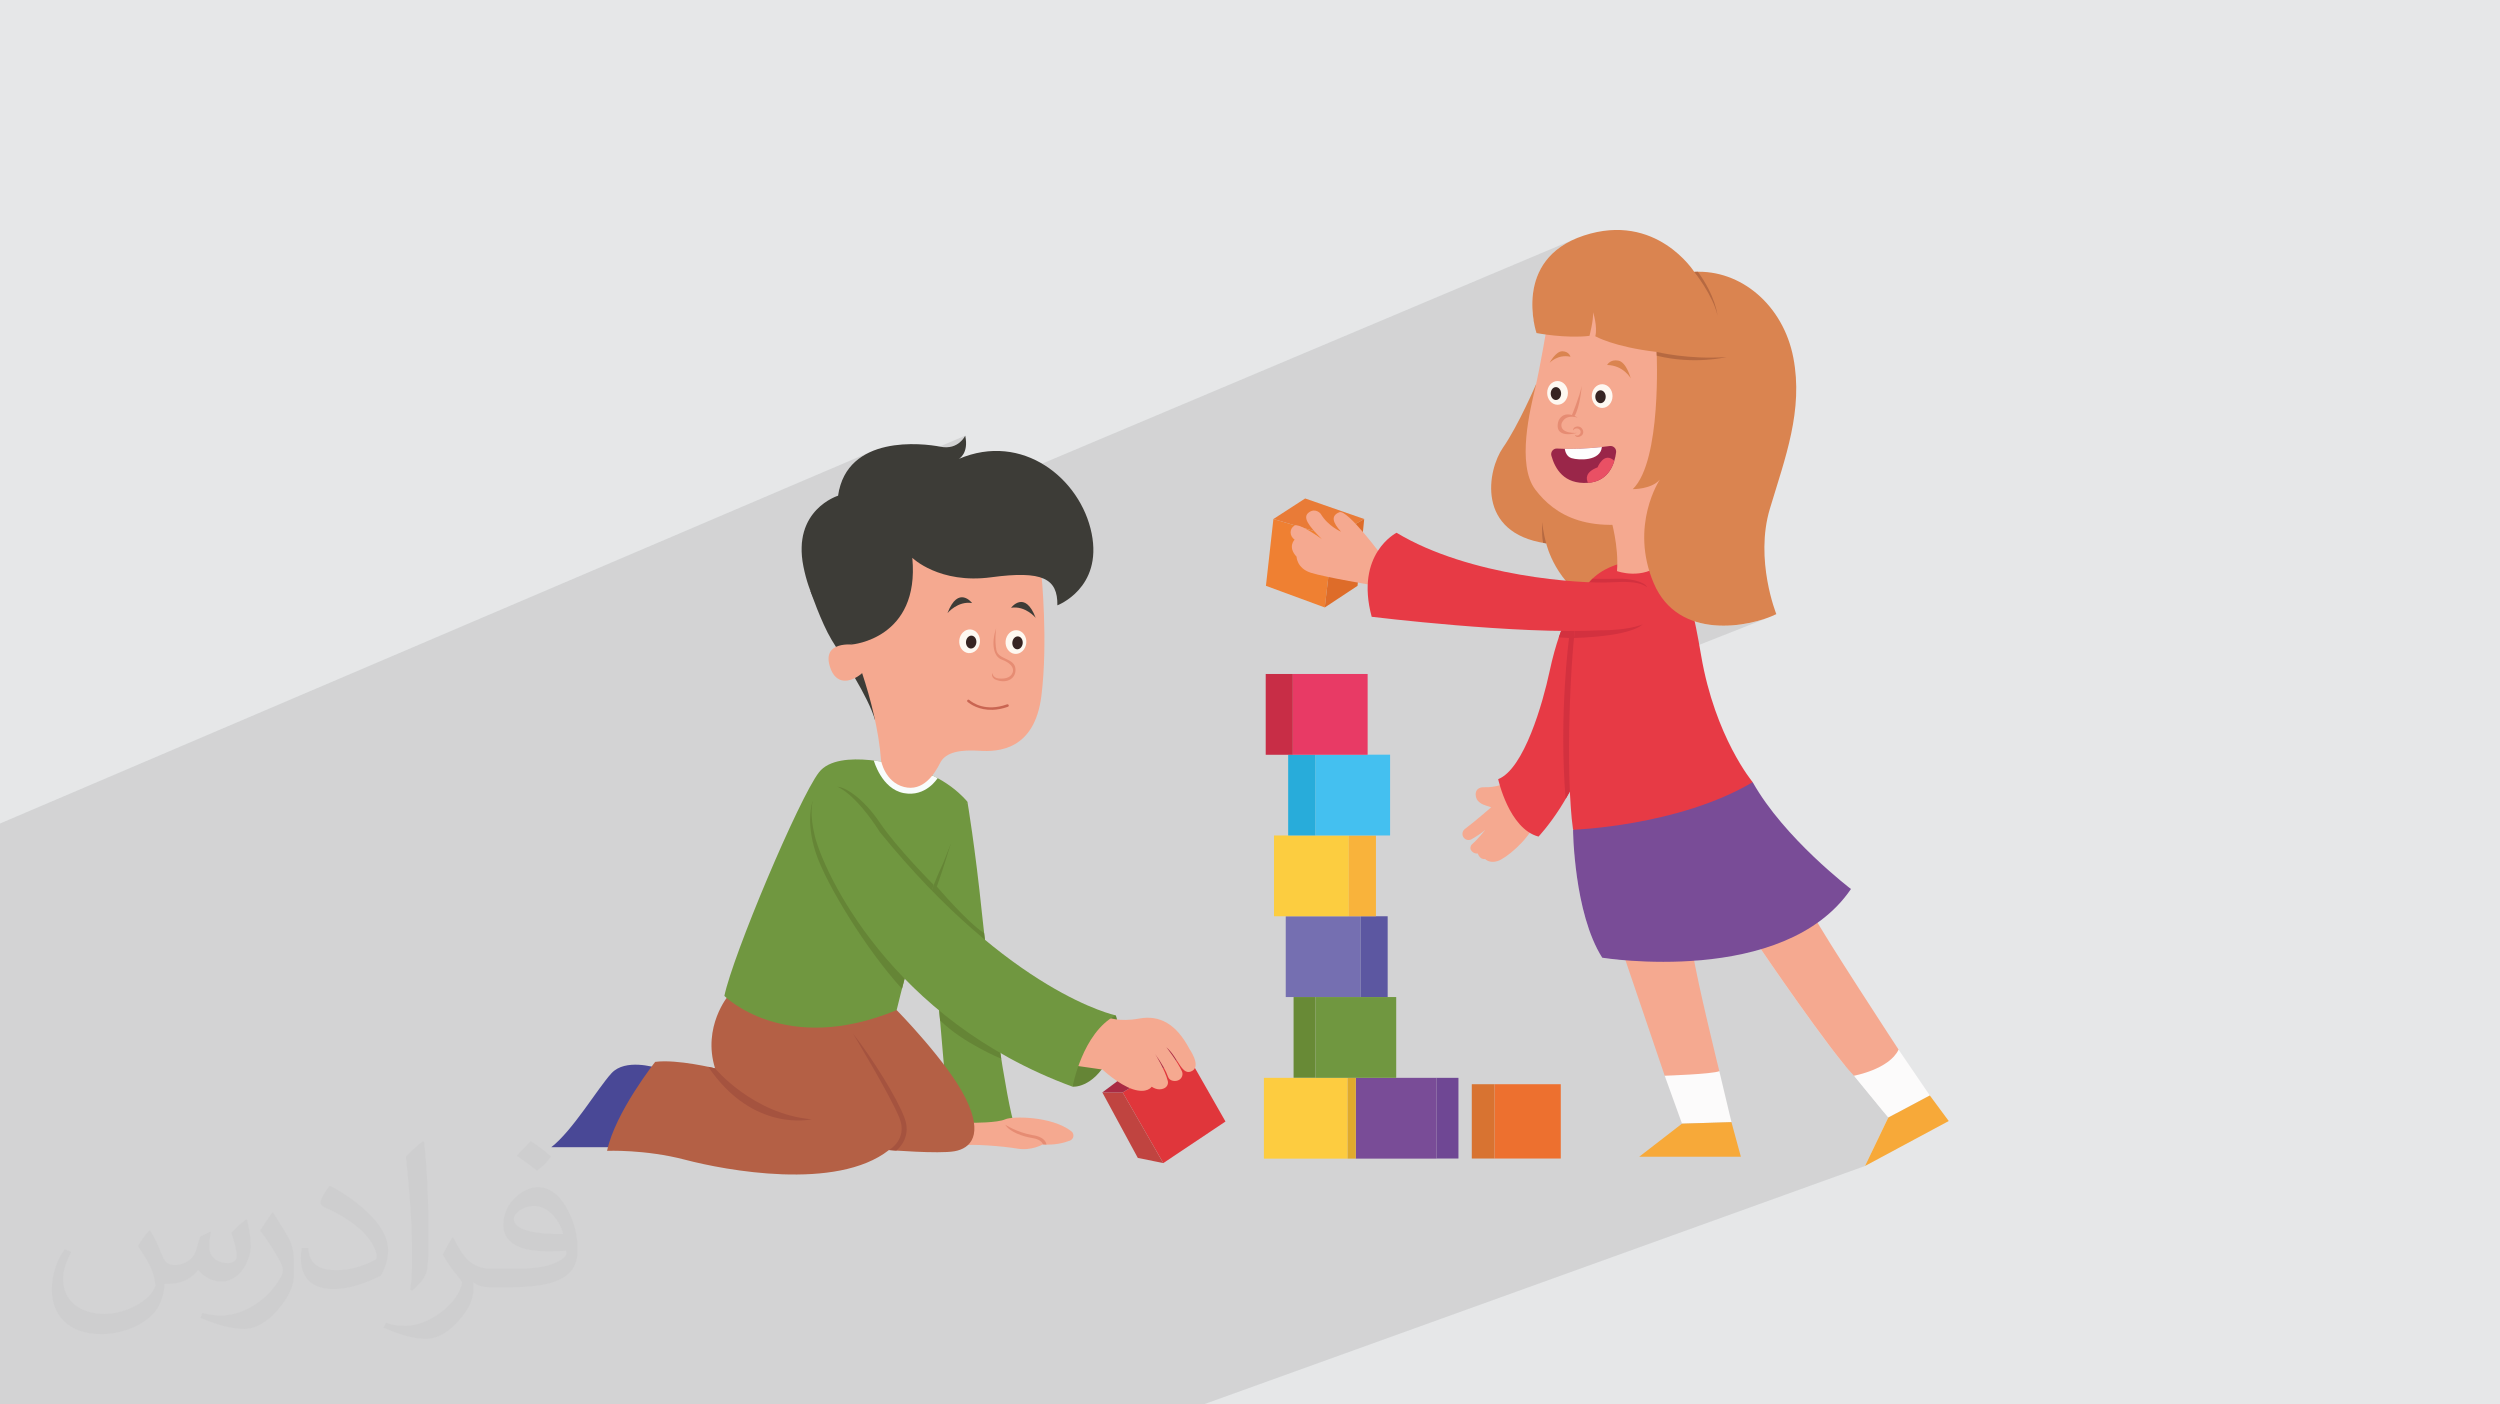
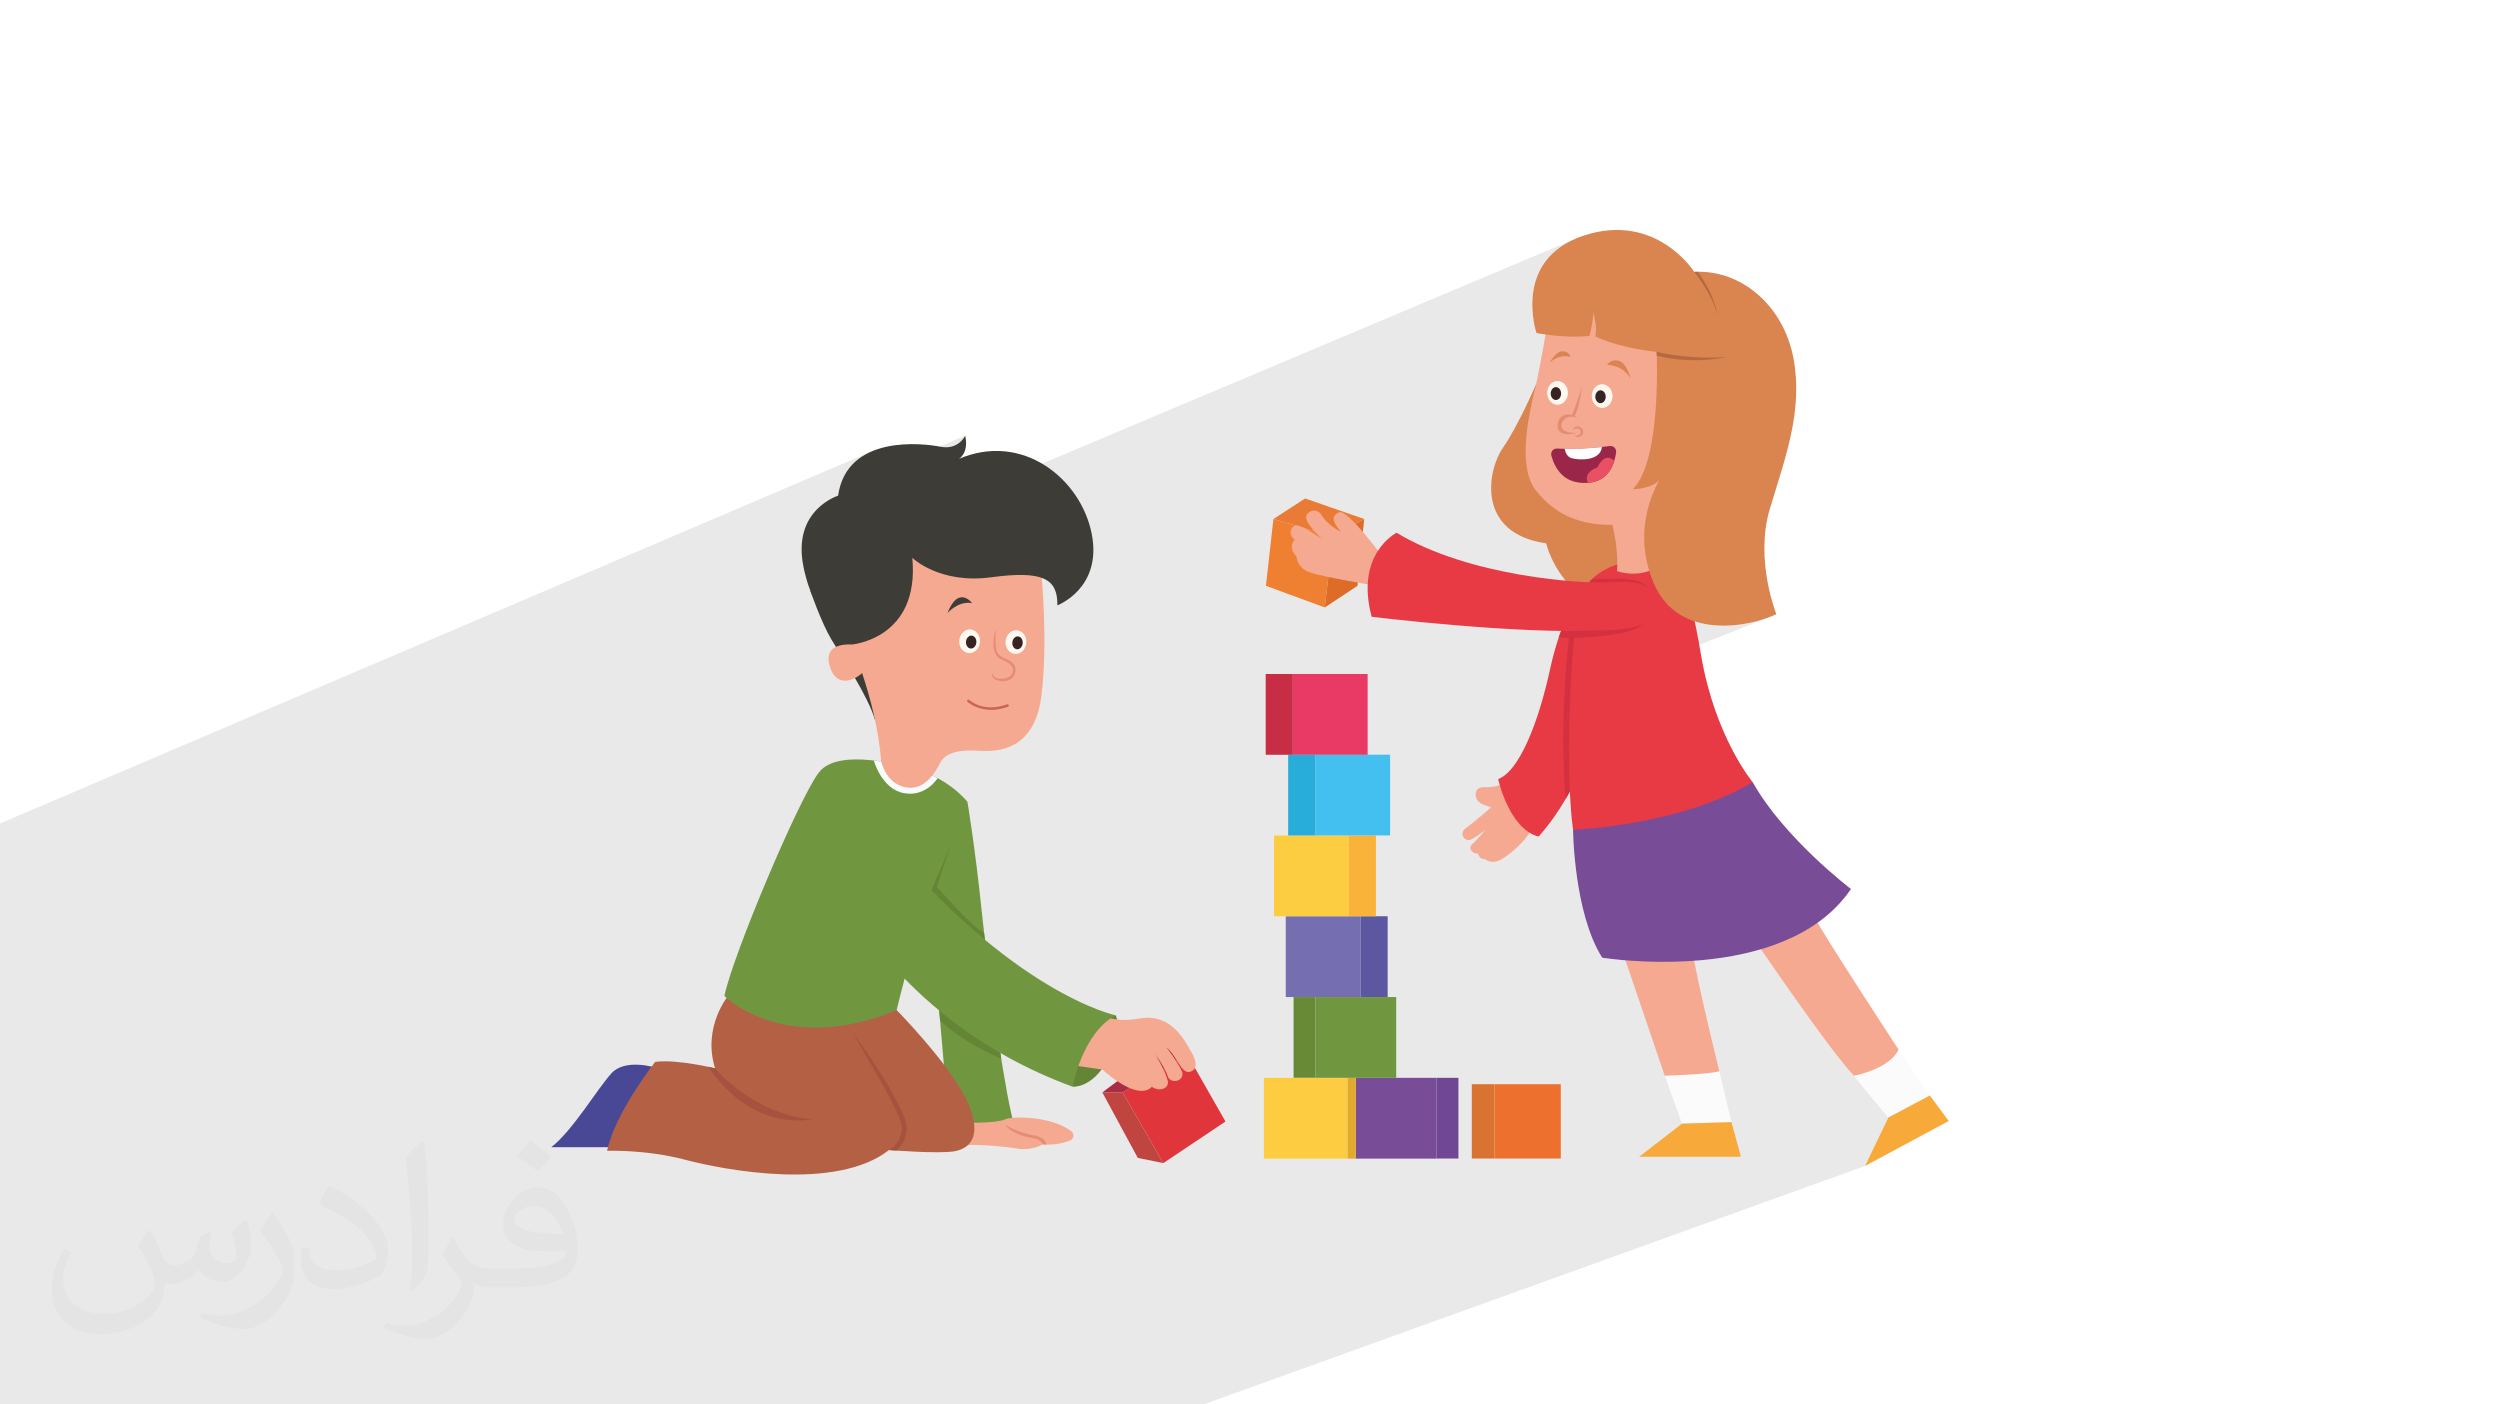
<svg xmlns="http://www.w3.org/2000/svg" xml:space="preserve" width="94.192mm" height="52.917mm" version="1.1" style="shape-rendering:geometricPrecision; text-rendering:geometricPrecision; image-rendering:optimizeQuality; fill-rule:evenodd; clip-rule:evenodd" viewBox="0 0 9404.92 5283.66">
  <defs>
    <style type="text/css">
   
    .fil0 {fill:#E6E7E8}
    .fil14 {fill:#FEFEFE;fill-rule:nonzero}
    .fil10 {fill:#FEF8F1;fill-rule:nonzero}
    .fil31 {fill:#FDCC40;fill-rule:nonzero}
    .fil36 {fill:#F9B33B;fill-rule:nonzero}
    .fil7 {fill:#F7A939;fill-rule:nonzero}
    .fil3 {fill:#F5A990;fill-rule:nonzero}
    .fil17 {fill:#EF8032;fill-rule:nonzero}
    .fil43 {fill:#ED702F;fill-rule:nonzero}
    .fil15 {fill:#E95064;fill-rule:nonzero}
    .fil39 {fill:#E83A65;fill-rule:nonzero}
    .fil4 {fill:#E73A45;fill-rule:nonzero}
    .fil6 {fill:#FCFBFB;fill-rule:nonzero}
    .fil35 {fill:#FCCD40;fill-rule:nonzero}
    .fil25 {fill:#F8FCFC;fill-rule:nonzero}
    .fil18 {fill:#E97B37;fill-rule:nonzero}
    .fil27 {fill:#E0363B;fill-rule:nonzero}
    .fil12 {fill:#E68C73;fill-rule:nonzero}
    .fil19 {fill:#DE6C29;fill-rule:nonzero}
    .fil5 {fill:#D3313F;fill-rule:nonzero}
    .fil32 {fill:#E0AA2C;fill-rule:nonzero}
    .fil9 {fill:#DA8450;fill-rule:nonzero}
    .fil44 {fill:#D87331;fill-rule:nonzero}
    .fil40 {fill:#C82D46;fill-rule:nonzero}
    .fil30 {fill:#C96552;fill-rule:nonzero}
    .fil28 {fill:#C04440;fill-rule:nonzero}
    .fil16 {fill:#B66941;fill-rule:nonzero}
    .fil22 {fill:#B46045;fill-rule:nonzero}
    .fil29 {fill:#A92B44;fill-rule:nonzero}
    .fil23 {fill:#A5533F;fill-rule:nonzero}
    .fil13 {fill:#9A2649;fill-rule:nonzero}
    .fil11 {fill:#372422;fill-rule:nonzero}
    .fil20 {fill:#709740;fill-rule:nonzero}
    .fil33 {fill:#756FB1;fill-rule:nonzero}
    .fil37 {fill:#44C0F0;fill-rule:nonzero}
    .fil42 {fill:#688A36;fill-rule:nonzero}
    .fil26 {fill:#3D3C37;fill-rule:nonzero}
    .fil8 {fill:#794C97;fill-rule:nonzero}
    .fil24 {fill:#658536;fill-rule:nonzero}
    .fil41 {fill:#6F4794;fill-rule:nonzero}
    .fil38 {fill:#28ACDA;fill-rule:nonzero}
    .fil34 {fill:#5C57A1;fill-rule:nonzero}
    .fil21 {fill:#494896;fill-rule:nonzero}
    .fil2 {fill:#373435;fill-opacity:0.031}
    .fil1 {fill:#2B2A29;fill-opacity:0.102}
   
  </style>
  </defs>
  <g id="Layer_x0020_1">
-     <polygon class="fil0" points="-0,0 9404.92,0 9404.92,5283.66 -0,5283.66 " />
    <polygon class="fil1" points="3594.88,5283.66 3462.01,5283.66 3447.54,5283.66 3353.06,5283.66 3113.44,5283.66 3113.43,5283.66 3070.78,5283.66 3031.62,5283.66 2983.4,5283.66 2920.15,5283.66 2905.52,5283.66 2904.51,5283.66 2900.15,5283.66 2613.68,5283.66 2613.67,5283.66 2584.1,5283.66 2584.09,5283.66 2394.31,5283.66 2313.45,5283.66 2281.66,5283.66 2127.14,5283.66 2068.17,5283.66 2040.53,5283.66 1983.11,5283.66 1961,5283.66 1940.12,5283.66 1839.07,5283.66 1819.41,5283.66 1809.86,5283.66 1695.01,5283.66 1694.17,5283.66 1657.72,5283.66 1616.28,5283.66 1585.85,5283.66 1511.31,5283.66 1409.44,5283.66 1362.83,5283.66 1350.83,5283.66 1347.62,5283.66 1296.06,5283.66 1253.88,5283.66 1229.1,5283.66 1223.91,5283.66 1208.38,5283.66 1196.41,5283.66 1194.3,5283.66 1191.94,5283.66 1162.32,5283.66 1150.58,5283.66 1143.95,5283.66 1100.97,5283.66 1100.28,5283.66 1094.09,5283.66 1090.74,5283.66 1071.31,5283.66 1069.03,5283.66 1026.51,5283.66 1014.2,5283.66 975.73,5283.66 975.7,5283.66 942.07,5283.66 929.87,5283.66 911.68,5283.66 901.07,5283.66 893.45,5283.66 891.78,5283.66 885.65,5283.66 878.17,5283.66 877.76,5283.66 865.18,5283.66 858.78,5283.66 846.19,5283.66 845.55,5283.66 837.59,5283.66 681.12,5283.66 607.37,5283.66 606.87,5283.66 551.53,5283.66 418.3,5283.66 398.25,5283.66 392.38,5283.66 364.84,5283.66 352.5,5283.66 345,5283.66 342.21,5283.66 325.97,5283.66 324.07,5283.66 324.06,5283.66 285.76,5283.66 283.84,5283.66 280.46,5283.66 267.95,5283.66 210.12,5283.66 201.29,5283.66 159.83,5283.66 143.14,5283.66 107.64,5283.66 104.77,5283.66 63.99,5283.66 62.12,5283.66 28.73,5283.66 25.08,5283.66 19.92,5283.66 -0,5283.66 -0,5263.41 -0,5229.1 -0,5224.11 -0,5220 -0,5185.43 -0,5184.03 -0,5160.8 -0,5160.78 -0,5143.75 -0,5142.64 -0,5137.08 -0,5129.72 -0,5127.79 -0,5121.13 -0,5084.22 -0,5074.84 -0,5059.74 -0,5052.74 -0,5047.33 -0,5028.01 -0,5020.49 -0,4994.59 -0,4970.44 -0,4966.76 -0,4948.82 -0,4945.39 -0,4936.47 -0,4876.5 -0,4839.56 -0,4832.24 -0,4827.9 -0,4808.39 -0,4804.37 -0,4803.4 -0,4803.25 -0,4773.75 -0,4767.01 -0,4766.58 -0,4750.17 -0,4745.5 -0,4739.15 -0,4736.3 -0,4734.05 -0,4729 -0,4715.42 -0,4700.2 -0,4683.22 -0,4679.21 -0,4670.39 -0,4657.85 -0,4636.53 -0,4630.69 -0,4614.51 -0,4608.04 -0,4587.53 -0,4579.97 -0,4564.64 -0,4493.52 -0,4482.3 -0,4466.53 -0,4455.6 -0,4431.3 -0,4405.72 -0,4402.28 -0,4395.82 -0,4384.02 -0,4380.08 -0,4360.27 -0,4357.42 -0,4348.01 -0,4343.76 -0,4338.67 -0,4335.35 -0,4330.53 -0,4319.37 -0,4317.94 -0,4317.49 -0,4307.8 -0,4305.07 -0,4287.83 -0,4258.35 -0,4253.16 -0,4253.13 -0,4247.29 -0,4242.26 -0,4216.63 -0,4212.29 -0,4208.7 -0,4204.5 -0,4201.22 -0,4199.76 -0,4199.57 -0,4196.84 -0,4194.61 -0,4187.51 -0,4168.11 -0,4167.99 -0,4163.4 -0,4150.71 -0,4149.79 -0,4149.67 -0,4144.23 -0,4124.49 -0,4121.85 -0,4111.88 -0,4103.8 -0,4100.88 -0,4098.83 -0,4092.02 -0,4091.09 -0,4085.1 -0,4082.91 -0,4078.17 -0,4078.08 -0,4074.56 -0,4071.81 -0,4068.64 -0,4067.57 -0,4067.04 -0,4065.26 -0,4061.87 -0,4061.49 -0,4059.95 -0,4057.62 -0,4048.51 -0,4048.27 -0,4044.68 -0,4038.96 -0,4031.85 -0,4030.22 -0,4016.49 -0,4014.66 -0,4014.25 -0,4013.33 -0,4012.57 -0,4010.6 -0,4008.29 -0,4005.97 -0,4002.1 -0,3998.86 -0,3995.59 -0,3994.38 -0,3993.26 -0,3989.18 -0,3988.01 -0,3985.92 -0,3983.67 -0,3983.05 -0,3981.36 -0,3969.09 -0,3963.99 -0,3961.84 -0,3956 -0,3954.89 -0,3951.08 -0,3948.18 -0,3947.49 -0,3946.46 -0,3944.61 -0,3943.55 -0,3940.86 -0,3935.92 -0,3931.01 -0,3930.93 -0,3928.43 -0,3928.28 -0,3920.89 -0,3919.78 -0,3918.52 -0,3918.5 -0,3913.51 -0,3912.44 -0,3910.03 -0,3907.95 -0,3902.42 -0,3898.9 -0,3897.61 -0,3890.39 -0,3880.34 -0,3877.26 -0,3874.55 -0,3873.29 -0,3873.26 -0,3865.63 -0,3859.27 -0,3857.27 -0,3854.74 -0,3851.71 -0,3848.64 -0,3837.72 -0,3837.66 -0,3792.67 -0,3785.95 -0,3785.53 -0,3783.88 -0,3777.72 -0,3772.94 -0,3765.8 -0,3762.77 -0,3760.72 -0,3760.66 -0,3758.06 -0,3755.71 -0,3748.51 -0,3748.43 -0,3740.85 -0,3722.84 -0,3710.56 -0,3709.19 -0,3679.12 -0,3673.36 -0,3663.53 -0,3654.76 -0,3614.96 -0,3537.49 -0,3502.16 -0,3405.22 -0,3397.29 -0,3378.37 -0,3204.76 -0,3204.35 -0,3202.34 -0,3183.62 -0,3098.04 3286.25,1695.2 3271.43,1701.57 3257.05,1708.86 3243.2,1717.12 3229.96,1726.42 3217.43,1736.78 3205.69,1748.28 3194.81,1760.96 3184.91,1774.87 3176.05,1790.07 3168.32,1806.6 3161.81,1824.53 3157.54,1840.42 3631.19,1638.94 3629.95,1641.29 3626.11,1647.35 3619.48,1655.67 3609.88,1664.82 3597.12,1673.33 3153.31,1861.98 3152.8,1864.75 3131.79,1873.67 3126.39,1876.36 3113.91,1883.55 3100.23,1892.76 3085.9,1904.17 3071.51,1917.92 3057.62,1934.16 3044.81,1953.07 3033.64,1974.8 3024.69,1999.49 3018.52,2027.32 3015.71,2058.43 3016.83,2093 3018.53,2104.54 3207.21,2024.91 3206.08,2045.37 5933.82,895.15 5911.41,905.11 5890.97,916 5872.44,927.74 5855.71,940.23 5840.73,953.39 5827.37,967.14 5815.58,981.38 5805.25,996.04 5796.31,1011.04 5788.69,1026.29 5782.28,1041.69 5777,1057.17 5772.78,1072.65 5769.53,1088.02 5767.16,1103.23 5765.58,1118.17 5764.72,1132.76 5764.49,1146.91 5764.8,1160.56 5765.57,1173.59 5766.72,1185.94 5768.16,1197.53 5769.17,1204.11 5967.42,1121.26 5819.83,1226.77 5819.53,1228.53 5818.68,1233.56 5817.32,1241.53 5816.07,1248.82 5993.3,1174.94 5994.03,1177.33 5994.94,1180.62 6373.66,1022.78 6374.46,1023.79 6376.74,1026.71 6380.3,1031.39 6384.98,1037.7 6390.59,1045.48 6396.94,1054.59 6403.84,1064.89 6411.13,1076.22 6418.62,1088.44 6426.12,1101.41 6433.45,1114.98 6440.43,1129 6446.87,1143.34 6452.59,1157.83 6457.41,1172.34 6461.15,1186.71 6156.84,1312.58 6175.95,1316.02 6203,1320.18 6232.16,1323.94 6233.54,1324.27 6237.58,1325.18 6244.14,1326.6 6253.07,1328.4 6264.26,1330.49 6277.54,1332.75 6292.78,1335.11 6309.86,1337.44 6328.62,1339.65 6348.92,1341.64 6370.64,1343.3 6393.61,1344.53 6417.71,1345.24 6442.81,1345.31 6468.76,1344.65 6495.41,1343.17 6232.85,1451.06 6232.65,1459.2 6231.97,1479.01 6231.05,1499.52 6229.85,1520.6 6228.37,1542.13 6226.56,1563.96 6224.41,1585.99 6221.88,1608.06 6218.95,1630.04 6215.59,1651.83 6211.78,1673.27 6207.47,1694.24 6202.65,1714.6 6197.3,1734.23 6191.38,1753.01 6184.87,1770.78 6177.73,1787.43 6169.94,1802.83 6161.48,1816.85 6152.32,1829.34 6142.42,1840.19 6145.49,1840.16 6153.85,1839.78 6157.42,1839.44 6244.33,1804.21 6244,1804.71 6243.05,1806.2 6241.54,1808.65 6239.54,1812.05 6237.1,1816.36 6234.27,1821.57 6231.12,1827.65 6227.71,1834.58 6224.1,1842.33 6220.34,1850.89 6216.5,1860.21 6212.63,1870.3 6208.8,1881.12 6205.07,1892.64 6201.48,1904.86 6198.12,1917.73 6195.01,1931.24 6192.25,1945.35 6189.87,1960.07 6189.82,1960.48 6207.27,1956.86 6232.22,1950.96 6258.04,1944.12 6188.34,1972.21 6187.94,1975.36 6186.52,1991.19 6185.68,2007.53 6185.46,2024.39 6185.91,2041.7 6187.13,2059.47 6189.15,2077.67 6192.03,2096.28 6195.84,2115.27 6200.63,2134.61 6204.43,2147.42 6209.24,2145.69 6204.48,2147.6 6206.46,2154.29 6213.4,2174.28 6221.5,2194.56 6230.71,2214.19 6240.89,2232.28 6251.97,2248.89 6263.91,2264.05 6276.62,2277.83 6290.05,2290.27 6304.13,2301.44 6318.79,2311.36 6333.99,2320.1 6349.65,2327.71 6365.7,2334.23 6382.1,2339.72 6398.76,2344.23 6415.64,2347.81 6432.65,2350.5 6449.76,2352.36 6466.87,2353.45 6483.93,2353.8 6500.9,2353.48 6517.68,2352.52 6534.24,2350.98 6550.49,2348.92 6566.38,2346.38 6581.84,2343.41 6596.81,2340.08 6611.23,2336.4 6625.03,2332.46 6638.14,2328.29 6650.52,2323.94 6662.08,2319.47 5907.08,2617.45 5906.63,2628.1 5905.53,2658.12 5904.6,2688.35 5903.84,2718.7 5903.26,2749.07 5902.86,2779.36 5902.66,2809.49 5902.65,2839.32 5902.86,2868.8 5903.28,2897.8 5903.92,2926.24 5904.78,2954.01 5905.89,2981.02 5907.23,3007.16 5908.82,3032.35 5909.93,3046.83 6156.08,2951.35 5917.81,3121.55 5918.96,3121.51 5922.34,3121.36 5927.87,3121.08 5935.42,3120.65 5944.94,3120.04 5956.31,3119.22 5969.44,3118.16 5984.24,3116.85 6000.61,3115.26 6018.45,3113.36 6037.68,3111.13 6058.2,3108.53 6079.91,3105.56 6102.72,3102.18 6126.53,3098.36 6151.26,3094.09 6176.8,3089.32 6203.06,3084.04 6229.95,3078.23 6257.37,3071.86 6285.22,3064.9 6313.43,3057.33 6341.88,3049.12 6370.49,3040.25 6399.14,3030.69 6427.77,3020.42 5922.93,3214.85 5924.24,3229.32 5925.88,3245.68 5927.79,3262.78 5929.96,3280.54 5932.44,3298.89 5935.22,3317.73 5938.35,3336.98 5941.82,3356.55 5945.67,3376.37 5949.9,3396.36 5954.55,3416.42 5959.61,3436.47 5965.13,3456.44 5971.1,3476.23 5977.56,3495.76 5984.53,3514.96 5992.01,3533.73 6000.04,3551.99 6008.61,3569.67 6017.77,3586.66 6027.52,3602.91 6029.49,3603.21 6035.27,3604.05 6044.66,3605.33 6057.44,3606.94 6073.41,3608.76 6085.96,3610.03 6110.84,3600.63 6114.93,3612.66 6138.44,3614.42 6165.13,3616.02 6193.99,3617.29 6224.82,3618.13 6257.41,3618.43 6291.55,3618.09 6327.04,3616.98 6363.68,3615.02 6379.55,3613.77 6824.04,3446.58 6619.77,3564.09 6620.54,3565.23 6622.8,3568.55 6624.42,3570.92 6635,3567.92 6673.42,3555.13 6625.83,3572.99 6626.47,3573.93 6631.46,3581.23 6637.69,3590.33 6645.09,3601.11 6653.56,3613.43 6663.02,3627.16 6673.41,3642.18 6684.62,3658.35 6696.57,3675.56 6709.19,3693.66 6722.4,3712.53 6736.11,3732.05 6750.24,3752.08 6764.7,3772.5 6779.42,3793.18 6794.3,3813.98 6809.28,3834.78 6824.27,3855.46 6839.18,3875.88 6853.92,3895.91 6868.44,3915.43 6882.63,3934.31 6896.41,3952.43 6909.71,3969.63 6922.44,3985.82 6934.52,4000.84 6940.39,4007.95 7046.68,3968.97 7031.75,3975.63 7017.62,3983.59 7004.73,3992.95 6993.53,4003.85 6984.49,4016.38 6978.05,4030.67 6974.66,4046.81 6976.16,4046.52 6980.42,4045.64 6987.11,4044.12 6995.9,4041.91 7006.44,4039 7018.4,4035.32 7031.46,4030.86 6977.71,4050.53 7086.96,4183.97 7259.96,4121.13 7103.61,4204.28 7016.09,4386.4 4526.83,5283.66 4128.36,5283.66 4059.1,5283.66 3985.51,5283.66 3618.51,5283.66 3610.28,5283.66 3607.39,5283.66 " />
    <path class="fil2" d="M564.26 4628.75c17.95,27.21 29.6,53.36 40.96,82.43 8.45,16.91 12.93,48.09 52.57,48.09 11.61,0 28.28,-3.42 43.06,-11.61 16.63,-8.73 29.32,-21.94 35.94,-42l15.85 -53.36 38.57 -19.02 2.64 2.64c-5.27,20.09 -6.59,39.36 -6.59,54.43 0,44.63 38.57,61.56 69.22,61.56 17.95,0 34.09,-8.73 34.09,-25.11 0,-21.13 -8.98,-57.06 -20.62,-89.29 17.95,-17.95 35.94,-35.94 56.53,-50.47l3.17 1.6c8.98,38.04 14,75.56 14,100.66 0,24.57 -10.83,51.79 -19.81,69.49 -18.49,34.87 -51.25,62.62 -90.87,62.62 -30.1,0 -63.65,-15.07 -86.66,-43.06l-1.32 0c-21.66,26.96 -55.22,51.25 -108.86,51.25l-16.63 0c-2.64,35.41 -10.29,60.49 -21.94,82.95 -31.95,62.34 -126.81,106.47 -216.1,106.47 -124.17,0 -186.51,-71.59 -186.51,-166.96 0,-58.91 19.27,-113.6 48.88,-152.42l24.29 10.04c-18.49,35.41 -30.91,68.68 -30.91,101.45 0,89.29 72.66,131.83 156.4,131.83 77.68,0 173.83,-49.41 191.28,-106.72 -6.59,-62.62 -30.1,-91.93 -66.04,-148.99 10.83,-19.02 24.83,-38.04 42.28,-58.38l3.17 0 0 0 0 0 -0.02 -0.09zm1432.14 -336.04c26.15,16.39 51.79,35.66 76.87,57.85 -14,19.81 -31.45,37.79 -53.11,53.64 -25.11,-20.34 -50.19,-37.79 -75.84,-56.27 17.42,-19.55 34.62,-38.29 52.04,-55.22l0 0 0 0 0 0 0 0 0 0 0.03 0zm13.47 244.11c-42.28,0 -76.87,27.75 -76.87,48.34 0,44.13 84.53,57.85 185.72,57.31 -12.68,-51.79 -57.06,-105.68 -108.86,-105.68l0.01 0.03zm-94.86 236.19c54.96,0 103.04,-1.6 139.74,-10.83 40.96,-10.29 75.56,-30.91 75.56,-45.17 0,-3.7 0,-8.19 -1.32,-11.89 -22.98,2.11 -49.41,2.11 -72.38,2.11 -74.49,0 -131.55,-16.91 -154.02,-58.66 -5.55,-11.61 -9.51,-24.57 -9.51,-39.36 0,-40.43 17.42,-79.79 48.09,-107 25.61,-22.45 53.89,-36.44 82.67,-36.44 52.04,0 93.51,41.75 122.57,107.54 15.85,35.94 26.68,77.4 26.68,129.72 0,34.87 -9.51,64.19 -31.17,85.85 -40.43,39.11 -114.92,53.89 -229.04,53.89l-51.79 0 0 0 -13.47 0c-28.28,0 -48.62,-5.02 -64.72,-17.42l-2.64 0c0.79,6.59 1.32,12.93 1.32,19.02 0,25.61 -8.45,58.38 -25.61,84.53 -50.72,75.3 -105.68,108.04 -153.24,108.04 -48.09,0 -107,-18.49 -160.11,-42.54l9.51 -18.49c17.17,7.13 40.96,11.89 73.7,11.89 85.85,0 198.66,-82.43 212.66,-163 -3.17,-6.59 -8.98,-15.32 -17.17,-24.57 -25.11,-29.85 -40.96,-54.68 -55.75,-80.83 12.68,-25.11 24.29,-45.17 35.13,-63.4l4.49 -0.53c36.72,74.77 69.99,117.55 144.23,117.55l11.61 0 0 0 53.89 0 0 0 0 0 0 0 0 0 0 0 0.09 0.01zm-371.98 79c6.34,-34.34 6.87,-72.91 6.87,-108.86l0 -53.36c0,-99.6 -12.68,-244.36 -22.98,-338.68 17.95,-19.27 43.06,-42 62.87,-57.31l5.81 1.6c13.47,118.62 16.63,256 16.63,383.06 0,33.3 -1.32,65.79 -4.49,89.55 -1.85,30.1 -19.27,52.83 -56.53,87.7l-8.19 -3.7zm-382.8 -157.19c1.85,46.77 24.83,83.49 105.15,83.49 49.93,0 92.19,-12.93 138.96,-35.13 8.45,-3.7 12.93,-8.73 12.93,-12.93 0,-29.32 -22.45,-68.15 -60.23,-103.55 -36.72,-33.3 -85.34,-62.62 -130.76,-82.18 -15.6,-6.59 -20.62,-13.47 -20.62,-20.09 0,-13.47 17.95,-41.75 32.77,-62.09l5.02 -0.53c52.04,27.21 110.17,67.64 153.24,112.53 39.11,41.47 63.4,83.49 63.4,129.19 0,33.81 -10.29,65.51 -26.96,95.11 -57.06,28.79 -117.83,50.72 -178.06,50.72 -73.17,0 -123.1,-34.34 -123.1,-114.92 0,-8.73 0,-22.19 3.17,-39.64l25.11 0 0 0 0 0 0 0 0 0 0 0 -0.02 0zm-132.37 -132.9l45.45 73.45c16.63,27.21 32.23,56.81 32.23,103.55l0 59.7c0,48.34 -30.91,100.13 -80.83,151.38 -39.11,34.62 -73.7,49.41 -105.68,49.41 -47.55,0 -101.98,-14.79 -164.85,-41.75l7.13 -18.49c19.81,5.27 42.79,9.77 71.06,9.77 90.36,-0.53 182.8,-66.57 225.08,-147.15 5.02,-9.26 6.87,-17.95 6.87,-24.04 0,-9.26 -5.02,-19.55 -8.98,-28.79 -22.98,-43.31 -48.62,-82.95 -76.87,-119.68 14.79,-23.25 29.6,-45.7 45.7,-67.9l3.7 0.53 0 0 0 0 0 0 0 0 0 0 -0.02 0.01z" />
    <g id="_1843371838704">
      <path class="fil3" d="M5657.77 2948.67c0,0 -33.46,14.43 -73.78,12.89 -40.32,-1.5 -36.51,37.3 -24.34,50.98 12.17,13.7 26.62,16.74 50.2,24.37 0,0 -60.01,52.43 -98.91,81.65 -10.25,7.71 -12.3,22.24 -4.53,32.43 7.04,9.26 19.87,11.87 29.92,6.04 15.87,-9.26 38.55,-23.39 51.46,-35.48 0,0 -26,33.5 -49.87,54.5 -6.79,5.95 -8.34,15.99 -3.18,23.38 4.53,6.52 12.17,12.39 24.9,11.65 0,0 6.84,23.61 27.39,20.57 0,0 15.98,17.48 47.17,7.58 31.19,-9.89 111.09,-76.8 136.18,-133.87l-112.62 -156.7z" />
      <path class="fil4" d="M5880.71 2353.8c0,0 -27.42,60.02 -51.74,174.14 -24.34,114.13 -95.24,365.17 -192.91,403.21 0,0 40.74,187.17 151.82,216.07 0,0 153.67,-162.82 186.22,-366.78l-14.31 -426.63 -79.08 0z" />
      <path class="fil5" d="M5872.62 2373.8l-8.58 23.95 38.6 2.4c0,0 -38.64,292.17 -12.81,605.57l25.88 -45.66 34.95 -611.66 -78.04 25.4z" />
      <path class="fil6" d="M6262.59 4046.81l65.06 180.31 186.02 -5.7 -45.67 -191.75c0,0 -141.51,-42.2 -205.41,17.14z" />
      <path class="fil6" d="M6974.66 4046.81l128.94 157.47 156.35 -83.15 -117.54 -172.47c0,0 -158.63,6.85 -167.76,98.15z" />
      <polygon class="fil7" points="6327.65,4227.12 6166.74,4351.48 6549.05,4351.48 6513.67,4221.42 " />
      <polygon class="fil7" points="7103.61,4204.28 7016.09,4386.4 7331.08,4217.18 7259.96,4121.13 " />
      <path class="fil3" d="M6110.84 3600.63l151.75 446.18c0,0 179.19,-5.71 205.41,-17.14 0,0 -85.59,-346.87 -98.15,-438.16l-259.01 9.12z" />
      <path class="fil3" d="M6619.77 3564.09c0,0 268.18,394.84 354.89,482.72 0,0 132.37,-23.95 167.76,-98.15 0,0 -289.86,-442.74 -318.38,-502.08l-204.27 117.51z" />
      <path class="fil8" d="M5917.81 3121.55c0,0 2.44,312.44 109.71,481.35 0,0 684.7,110.6 935.73,-258.5 0,0 -251.51,-190.97 -369.74,-402.04l-437.44 8.99 -238.27 170.2z" />
      <path class="fil9" d="M5778.75 1445.26c0,0 -66.96,156.05 -124.75,239 -57.82,82.93 -103.4,321.51 162.79,359.85 0,0 35,156.71 185.63,228.2l132.36 -123.84 -65.4 -472.51 -290.63 -230.69z" />
      <path class="fil3" d="M5819.83 1226.77c0,0 -25.87,154.4 -44.11,231.77 -18.26,77.36 -71.5,288.86 0,383.19 71.49,94.33 202.36,180.41 482.32,102.38l94.34 -251.55 -74.55 -462.23 -310.41 -109.07 -147.59 105.51z" />
      <path class="fil4" d="M6156.08 2109.57c0,0 -191.87,6.04 -220.71,175.68 -28.83,169.64 -47.39,626.52 -17.56,836.3 0,0 397.29,-13.53 675.71,-179.19 0,0 -141.51,-169 -193.98,-476.59 -52.49,-307.59 -82.93,-352.4 -243.46,-356.21z" />
      <path class="fil3" d="M6060.25 1952.81c0,0 30.42,102.22 22.8,195.65 0,0 95.87,35.6 168.91,-29.81l-15.21 -188.58 -176.5 22.75z" />
      <path class="fil9" d="M5780.3 1252.91c0,0 109.53,21.29 199.29,10.61 0,0 15.21,-58.51 13.71,-88.59 0,0 17.34,53.94 8.18,90.13 0,0 69.4,40.1 230.69,58.86 0,0 19.79,409.76 -89.74,516.26 0,0 69.94,1.07 101.91,-35.99 0,0 -115.62,172.6 -22.83,390.35 92.83,217.75 362.16,164.46 461.03,115.8 0,0 -82.17,-203.84 -24.32,-396.36 57.82,-192.48 126.28,-370.69 88.24,-568.39 -38.03,-197.71 -197.78,-332.35 -372.79,-322.83 0,0 -142.99,-226.33 -415.37,-136.58 -272.37,89.79 -177.99,366.71 -177.99,366.71z" />
      <path class="fil9" d="M6134.78 1423.33c0,0 -27.11,-49.1 -88.89,-50.21 0,0 11.01,-22.32 42.12,-16.58 30.8,5.75 46.77,66.8 46.77,66.8z" />
      <path class="fil9" d="M5829.55 1364.93c0,0 30.12,-33.33 78.49,-22.88 0,0 -4.46,-19.41 -29.77,-20.61 -25.06,-1.2 -48.72,43.48 -48.72,43.48z" />
      <path class="fil10" d="M5988.15 1490.06c0,24.67 17.47,44.64 39.07,44.64 21.54,0 39.06,-19.97 39.06,-44.64 0,-24.67 -17.52,-44.68 -39.06,-44.68 -21.6,0 -39.07,20.01 -39.07,44.68z" />
      <path class="fil11" d="M6001.47 1492.51c0,13.41 8.78,24.28 19.58,24.28 10.83,0 19.57,-10.87 19.57,-24.28 0,-13.41 -8.74,-24.29 -19.57,-24.29 -10.8,0 -19.58,10.88 -19.58,24.29z" />
      <path class="fil10" d="M5820.39 1478.06c0,24.68 17.48,44.69 39.08,44.69 21.59,0 39.06,-20.01 39.06,-44.69 0,-24.66 -17.47,-44.67 -39.06,-44.67 -21.6,0 -39.08,20.01 -39.08,44.67z" />
      <path class="fil11" d="M5833.76 1480.51c0,13.41 8.74,24.29 19.57,24.29 10.79,0 19.58,-10.88 19.58,-24.29 0,-13.4 -8.79,-24.28 -19.58,-24.28 -10.83,0 -19.57,10.88 -19.57,24.28z" />
      <path class="fil12" d="M5932.59 1628.44c0,0 -64.68,4.92 -58.39,-33.68 0,0 9.17,-38.77 61.18,-23.6 0,0 -44.33,-30.15 -68.29,4.45 -5.82,8.4 -7.59,19.54 -7.25,29.61 0.65,17.86 18.17,37.87 72.75,23.22z" />
      <path class="fil12" d="M5917.85 1619.91c0,0 4.79,-11.13 18.89,-7.49 0,0 13.46,4.88 8.57,17.52 0,0 -6.55,14.74 -20.56,5.87 0,0 2.87,11.99 17.39,7.01 0,0 14.7,-3.8 14.09,-18.54 0,0 -1.84,-19.49 -21.24,-20.05 0,0 -18.17,0.22 -17.14,15.68z" />
      <path class="fil12" d="M5950.45 1451.68c0,0 -5.82,79.94 -28.1,115.46l-9.39 -4.12c0,0 30.16,-73.21 37.48,-111.33z" />
      <path class="fil13" d="M5857.92 1687.39c35.21,2.23 102.38,3.22 197.87,-9.48 13.84,-1.84 25.67,9.82 23.95,23.69 -4.89,39.59 -24.98,108.77 -105.13,114.73 -91.93,6.76 -124.62,-53.76 -138.33,-101.79 -4.06,-14.18 6.94,-28.1 21.64,-27.16z" />
      <path class="fil14" d="M5912.15 1723.54c27.81,8.57 109.41,11.13 114.04,-42.07 -59.8,6.64 -106.71,7.75 -139.74,7.07 2.23,12.72 8.4,29.65 25.7,35z" />
      <path class="fil15" d="M6073.06 1733.61c-38.94,-36.58 -63.18,24.59 -63.18,24.59 -46.14,17.47 -43.57,42.59 -35.99,58.13l0.73 0c61.09,-4.54 87.27,-45.83 98.44,-82.72z" />
      <path class="fil16" d="M6232.16 1323.94c0,0 119.44,29.6 263.24,19.23 0,0 -121.44,29.99 -262.73,-5.05l-0.51 -14.18z" />
      <path class="fil16" d="M6373.66 1022.78c0,0 70.77,87.86 87.49,163.93 0,0 -6.05,-70.84 -73.78,-164.36l-13.71 0.43z" />
      <polygon class="fil17" points="4790.52,1952.51 4762.37,2203.85 4983.75,2285.25 5014.94,2019 " />
      <polygon class="fil18" points="4790.52,1952.51 4909.96,1875.19 5132.11,1952.51 5014.94,2019 " />
      <polygon class="fil19" points="4983.75,2285.25 5106.99,2203.85 5132.11,1952.51 5014.94,2019 " />
-       <path class="fil16" d="M5816.79 2044.11c0,0 -12.17,-41.08 -14.44,-79.9 0,0 -4.24,40.49 2.83,78.06l11.61 1.84z" />
      <path class="fil3" d="M5200.57 2093.54c0,0 -131.58,-179.11 -162.15,-166.51 -32.01,13.19 -25.96,37.73 6.57,73.21 0,0 -48.6,-20.14 -76.61,-67.34 0,0 -18.8,-23.61 -44.14,-5.44 -25.34,18.2 -2.87,48.88 48.51,100.67 0,0 -84.5,-62.46 -103.66,-50.43 -18.45,11.62 -19.01,38.23 1.24,52.49 0,0 -27.65,26.6 7.32,64.04 0,0 0.54,43.48 53.81,60.45 53.28,16.96 245.56,49.18 245.56,49.18l23.57 -110.31z" />
      <path class="fil5" d="M6178.23 2349.38c0,0 -32.04,43.13 -257.03,50.76l2.61 -26.35 54.54 -183.35 12.51 -13.36c0,0 50.38,1.37 95.24,0 44.89,-1.38 100.89,10.61 110.18,31.99l-18.04 140.31z" />
      <path class="fil4" d="M5253.83 2004.19c0,0 -157.48,78.9 -93.58,316.15 0,0 553.09,67.51 860.81,50.8 0,0 221.77,4.8 211.11,-85.89 -10.66,-90.69 -61.6,-100.89 -171.92,-94.55 -110.31,6.3 -532.54,-21.08 -806.42,-186.52z" />
      <path class="fil20" d="M3639.48 3016.35c0,0 28.92,170.41 54.78,421.45 25.87,251.08 91.29,713.27 124.76,804.73l-206.49 0 -58.25 -196.29c0,0 -53.68,-635.82 -71.51,-803.19l156.71 -226.7z" />
      <path class="fil3" d="M3660.03 4223.69c0,0 92.04,0.78 121.72,-12.93 26.63,-12.3 174.57,-12.34 248.62,44.98 12.5,9.68 9.52,29.52 -5.24,35.17 -22.8,8.79 -58.44,18.03 -101.88,14.18 0,0 -42.61,25.1 -95.86,15.99 -53.24,-9.13 -175.73,-19.02 -206.93,-11.4 -31.18,7.59 39.57,-85.98 39.57,-85.98z" />
      <path class="fil12" d="M3923.25 4305.08c0,0 -2.86,-18.07 -39.37,-23.77 -36.51,-5.7 -85.58,-22.84 -102.14,-50.21 0,0 42.8,28.54 103.27,39.38 0,0 46.25,4.06 51.94,35.43l-13.71 -0.82z" />
      <path class="fil21" d="M2464.86 4016.01c0,0 -112.59,-35.01 -164.32,21.29 -51.73,56.28 -146.07,216.03 -226.71,278.46l269.31 0 121.72 -299.75z" />
      <path class="fil22" d="M2740.26 3745.17c0,0 -98.9,117.13 -50.21,273.88 0,0 -142.85,-35.18 -225.19,-24.33 0,0 -150.63,190.16 -181.06,334.7 0,0 143.01,-6.08 293.66,33.5 150.62,39.54 569.05,118.67 766.85,-36.54 0,0 185.62,15.22 246.49,4.59 60.86,-10.67 109.54,-60.88 42.6,-197.79 -66.94,-136.95 -260.18,-333.25 -260.18,-333.25l-632.95 -54.76z" />
      <path class="fil23" d="M2690.05 4019.05c0,0 141.89,171.92 363.07,191.71 0,0 -219.55,52.39 -388.69,-197.45l25.62 5.74z" />
      <path class="fil23" d="M3208.89 3888.17c0,0 143.02,237.37 174.98,318 31.95,80.67 -39.56,120.2 -39.56,120.2l27.56 2.06c0,0 59.17,-44.63 31.78,-120.72 -27.39,-76.08 -123.24,-228.25 -194.76,-319.54z" />
      <path class="fil24" d="M3576.53 3175.27c0,0 -31.57,103.55 -52.11,160.02 0,0 113.63,133.4 177.78,175.37l2.84 24.59 58.17 426.04 3.41 21.6c0,0 -144.9,-59.38 -230.06,-144.36l-3.18 -36.71 -40.35 -444.85 47.36 -155.18 36.14 -26.52z" />
      <path class="fil20" d="M3408.21 2885.52c0,0 -252.58,-76.08 -327.12,19.74 -74.56,95.88 -324.09,687.75 -356.04,841.41 0,0 226.71,228.25 648.17,53.26 0,0 88.26,-375.79 173.45,-549.25l92.82 -234.33c0,0 -80.94,-103.54 -231.27,-130.83z" />
      <path class="fil25" d="M3313.65 2864.74l-26.39 -3.68c0,0 28.9,106.63 112.58,122.56 83.68,15.98 127.46,-56.29 127.46,-56.29l-16.78 -8.53 -196.86 -54.06z" />
      <path class="fil26" d="M3048.53 2222.24c0,0 40.16,118.28 79.91,184.76 39.74,66.5 138.12,212.45 163.6,302.75l23.32 -367.35 -266.84 -120.16z" />
      <path class="fil3" d="M3187.16 2383.99c0,0 110.29,245.61 127.48,477.62 0,0 14.33,80.24 85.94,98.83 71.61,18.63 114.59,-47.25 136.07,-90.21 21.49,-42.97 80.21,-50.12 148.96,-45.84 68.75,4.28 206.26,-1.42 232.04,-206.28 25.78,-204.81 0,-459.57 0,-459.57l-273.58 -177.78 -436.87 44.16 -20.05 359.08z" />
      <path class="fil3" d="M3214.48 2425.59c0,0 -127.85,-18.55 -90.8,87.14 37.05,105.68 152.12,10.11 150.84,-30.75 -1.28,-40.87 -60.04,-56.38 -60.04,-56.38z" />
      <path class="fil26" d="M3432.09 2098.64c0,0 101.7,99.34 296.49,73.08 194.81,-26.25 250.67,5.23 249.23,105.52 0,0 170.44,-64.09 128.91,-270.53 -41.55,-206.45 -260.7,-382.77 -499.89,-280.26 0,0 38.67,-19.71 24.35,-87.52 0,0 -25.79,55.13 -93.11,41.64 -67.32,-13.5 -352.35,-46.44 -385.29,184.17 0,0 -173.32,52.98 -130.35,266.42 42.97,213.38 157.07,247.44 181.67,293.45 0,0 256.62,-20.43 227.97,-325.97z" />
      <path class="fil26" d="M3564.42 2306.59c0,0 38.12,-46.52 92.55,-37.95 0,0 -51.89,-68.77 -92.55,37.95z" />
-       <path class="fil26" d="M3896.18 2324.28c0,0 -38.13,-46.53 -92.56,-37.91 0,0 51.89,-68.81 92.56,37.91z" />
      <path class="fil12" d="M3747.46 2363.26c0,0 -6.44,45.71 0.97,82.67 7.4,36.97 69.81,28.88 71.88,71.63 1.84,37.95 -37,56.8 -77.62,37.91 0,0 -14.57,-6.77 -10.1,-24.37 0,0 2.17,19.19 24.07,21.25 21.93,2.1 44.5,-1.5 52.58,-21.38 8.07,-19.83 -10.3,-38.55 -40.76,-49.61 -30.46,-11.04 -40.74,-58.34 -21.02,-118.1z" />
-       <path class="fil24" d="M3056.87 3015.16c0,0 -27.15,71.96 11.65,191.78 38.8,119.83 193.9,370.53 324.61,512.75l9.91 -38.05 101.86 -331.83 7.88 -20.65c0,0 -138.03,-138.2 -202.69,-234.07 -64.67,-95.83 -134.07,-135.59 -159.28,-135.12 -25.21,0.46 -44.61,97.45 -44.61,97.45l-49.32 -42.28z" />
      <polygon class="fil27" points="4223.37,4109.61 4376.28,4375.48 4610.22,4219.1 4465.29,3964.99 " />
      <polygon class="fil28" points="4223.37,4109.61 4146.91,4109.61 4280.43,4356.07 4376.28,4375.48 " />
      <polygon class="fil29" points="4146.91,4109.61 4396.82,3922.78 4446.6,3977.02 4223.37,4109.61 " />
      <path class="fil24" d="M4035.08 4088.1c0,0 74.17,7.76 133.52,-102.89 59.33,-110.7 28.53,-165.49 28.53,-165.49l-127.82 0 -58.19 154.05 23.96 114.34z" />
      <path class="fil3" d="M4165.17 3826.57c0,0 43.75,19.45 120.59,5.14 76.83,-14.26 139.69,20.78 188.71,113.95 0,0 43.31,61.57 12.5,81.75 -40.54,26.51 -53.64,-49.06 -99.29,-87.87 0,0 40.5,51.23 58.57,90.39 5.38,11.69 0.86,25.57 -10.12,32.3 -13.84,8.48 -36.15,4.79 -41.6,-10.49 -8.06,-22.63 -22.44,-49.44 -49.07,-86.75 0,0 37.61,60.1 47.79,101.83 2.65,10.79 -2.82,21.98 -12.83,26.86 -11,5.4 -27.49,7.97 -47.84,-5.48 0,0 -16.78,27.29 -71,9.51 -54.19,-17.81 -113.96,-74.07 -113.96,-74.07l-136.51 -19.66c0,0 85.58,-157.95 154.06,-177.4z" />
      <path class="fil20" d="M3091.73 2957.01c0,0 -64.66,28.92 -26.62,187.17 31.44,130.78 283,691.9 969.97,943.92 0,0 36.51,-202.19 162.04,-268.38 0,0 -393.32,-82.17 -887.05,-689.25 0,0 -131.61,-216.42 -218.35,-173.46z" />
      <path class="fil10" d="M3686.57 2415.95c-2.18,24.54 -21.37,42.93 -42.87,41.04 -21.49,-1.93 -37.14,-23.38 -34.97,-47.94 2.18,-24.59 21.37,-42.96 42.87,-41.08 21.49,1.92 37.14,23.38 34.97,47.98z" />
      <path class="fil11" d="M3673.05 2417.19c-1.18,13.37 -10.86,23.43 -21.65,22.5 -10.76,-0.99 -18.53,-12.59 -17.35,-25.92 1.19,-13.37 10.87,-23.43 21.65,-22.49 10.77,0.94 18.54,12.55 17.35,25.91z" />
      <path class="fil10" d="M3860.88 2418.83c-2.19,24.54 -21.37,42.93 -42.87,41.04 -21.49,-1.93 -37.14,-23.38 -34.97,-47.94 2.18,-24.59 21.37,-42.96 42.86,-41.09 21.5,1.93 37.15,23.39 34.98,47.99z" />
      <path class="fil11" d="M3847.38 2420.07c-1.2,13.36 -10.88,23.43 -21.65,22.49 -10.77,-0.99 -18.54,-12.59 -17.35,-25.91 1.18,-13.37 10.86,-23.43 21.64,-22.5 10.76,0.95 18.53,12.55 17.36,25.92z" />
      <path class="fil30" d="M3733.49 2670.42c-50.52,1.5 -82.79,-21.03 -93.52,-29.94 -2.19,-1.79 -2.29,-5.14 -0.24,-7.11l0.05 -0.04c1.77,-1.72 4.55,-1.85 6.43,-0.21 12.55,10.79 61.35,45.61 142.24,16.57 2.48,-0.86 5.2,0.34 6.14,2.79l0.06 0.17c0.94,2.48 -0.31,5.31 -2.82,6.21 -21.51,7.71 -41,11.05 -58.35,11.56z" />
      <polygon class="fil31" points="4754.76,4358.72 5069.71,4358.72 5069.71,4054.77 4754.76,4054.77 " />
      <polygon class="fil8" points="5100.54,4358.72 5404.46,4358.72 5404.46,4054.77 5100.54,4054.77 " />
      <polygon class="fil32" points="5069.72,4358.72 5100.53,4358.72 5100.53,4054.77 5069.72,4054.77 " />
      <polygon class="fil33" points="4836.93,3750.87 5118.37,3750.87 5118.37,3446.92 4836.93,3446.92 " />
      <polygon class="fil34" points="5118.37,3750.87 5220.35,3750.87 5220.35,3446.92 5118.37,3446.92 " />
      <polygon class="fil35" points="4792.8,3446.92 5074.26,3446.92 5074.26,3143.02 4792.8,3143.02 " />
      <polygon class="fil36" points="5074.25,3446.92 5176.22,3446.92 5176.22,3143.02 5074.25,3143.02 " />
      <polygon class="fil37" points="4948.03,3143.02 5229.48,3143.02 5229.48,2839.07 4948.03,2839.07 " />
      <polygon class="fil38" points="4846.05,3143.02 4948.03,3143.02 4948.03,2839.07 4846.05,2839.07 " />
      <polygon class="fil39" points="4863.54,2839.42 5144.99,2839.42 5144.99,2535.47 4863.54,2535.47 " />
      <polygon class="fil40" points="4761.57,2839.42 4863.54,2839.42 4863.54,2535.47 4761.57,2535.47 " />
      <polygon class="fil41" points="5404.46,4358.33 5486.61,4358.33 5486.61,4054.77 5404.46,4054.77 " />
      <polygon class="fil20" points="4948.57,4054.77 5252.5,4054.77 5252.5,3750.87 4948.57,3750.87 " />
      <polygon class="fil42" points="4866.4,4054.43 4948.57,4054.43 4948.57,3750.87 4866.4,3750.87 " />
      <polygon class="fil43" points="5622.04,4358.33 5871.59,4358.33 5871.59,4078.77 5622.04,4078.77 " />
      <polygon class="fil44" points="5536.83,4358.33 5622.03,4358.33 5622.03,4078.77 5536.83,4078.77 " />
    </g>
  </g>
</svg>